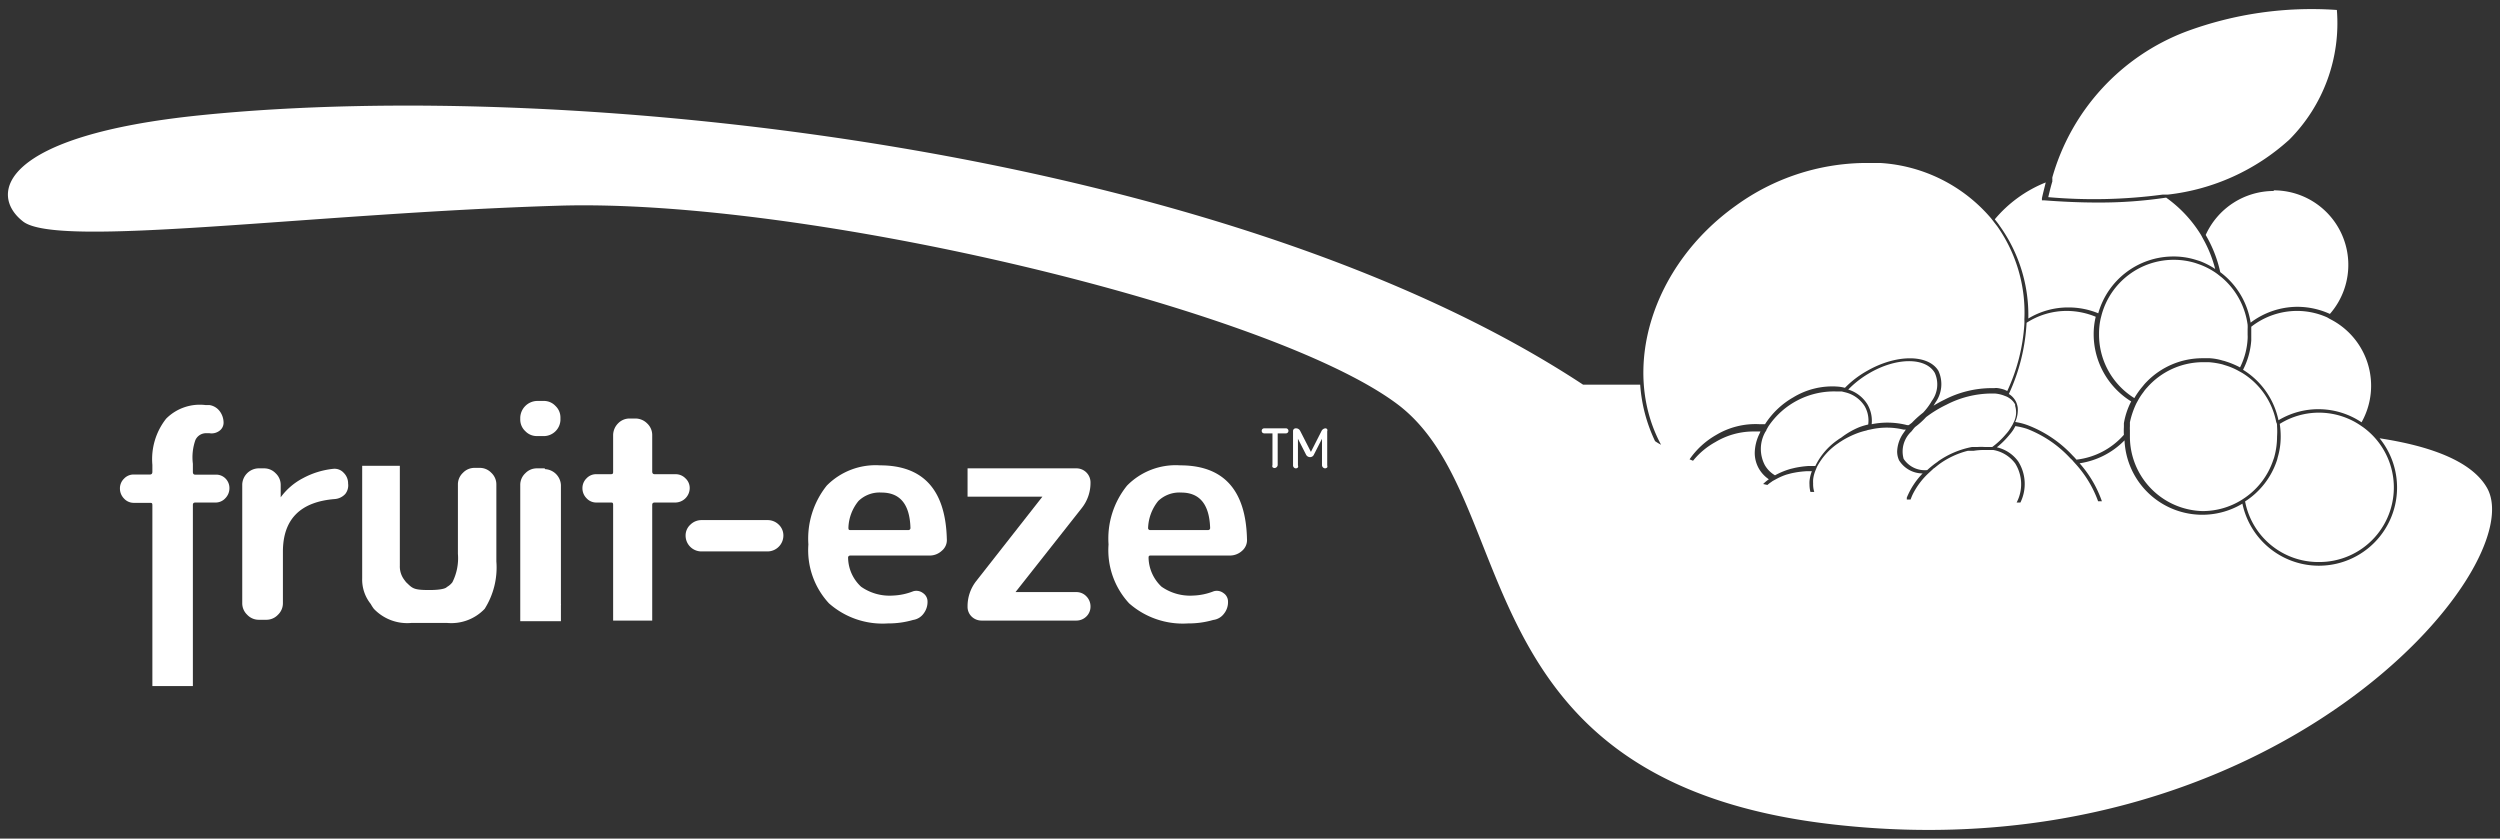
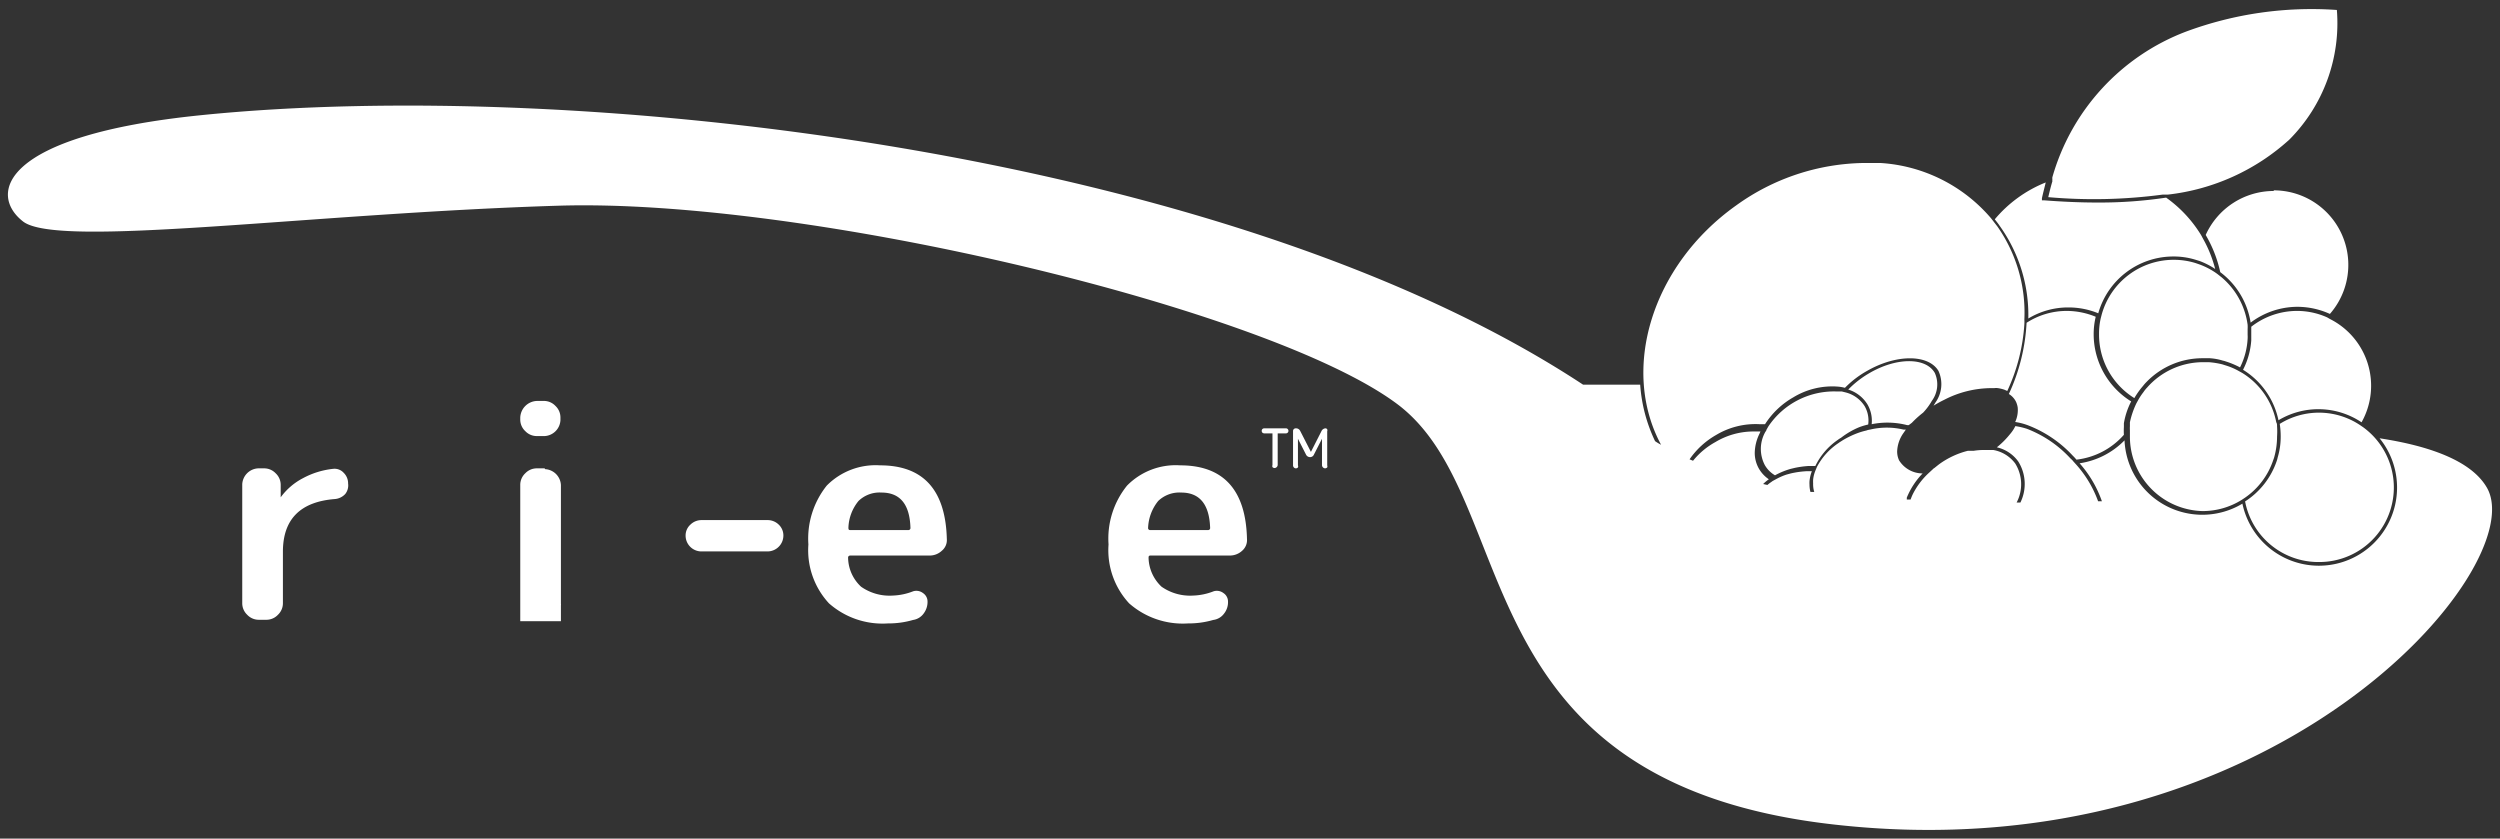
<svg xmlns="http://www.w3.org/2000/svg" id="Layer_1" data-name="Layer 1" viewBox="0 0 158 53">
  <rect x="0" y="0" width="158" height="53" fill="#333333" stroke="none" />
  <path d="M136.67,12.3h0l.17,0,.16,0a13.7,13.7,0,0,0,7.69-3.48,10.43,10.43,0,0,0,3-8.19h0A22.82,22.82,0,0,0,138.15,2a13.92,13.92,0,0,0-8.44,9.2.5.5,0,0,0,0,.13.65.65,0,0,0,0,.13c-.1.33-.18.66-.26,1A32.83,32.83,0,0,0,136.67,12.3Z" style="fill:#fff" />
  <path d="M116.64,24.8l-.24-.06-.35,0a5,5,0,0,0-4.29,2.21l-.12.21c0,.06-.07.12-.1.19a2.19,2.19,0,0,0,0,2.05,1.78,1.78,0,0,0,.64.64,4.71,4.71,0,0,1,1-.41l.25-.06a6.22,6.22,0,0,1,.88-.12h.42a4.24,4.24,0,0,1,1.42-1.65,1.37,1.37,0,0,1,.2-.13A5,5,0,0,1,117.5,27a4.11,4.11,0,0,1,.57-.17,1.81,1.81,0,0,0-.23-1.17A2,2,0,0,0,116.64,24.8Z" style="fill:#fff" />
  <path d="M120.54,26.87l.09,0,.2-.15h0a6.31,6.31,0,0,1,.71-.64h0a3.84,3.84,0,0,0,.55-.74,1.76,1.76,0,0,0,.19-1.77c-.57-1-2.45-1-4.2.05a6.11,6.11,0,0,0-1.27,1,2.18,2.18,0,0,1,1.22.95,2.06,2.06,0,0,1,.26,1.24A5,5,0,0,1,120.54,26.87Z" style="fill:#fff" />
-   <path d="M120.31,29a1.6,1.6,0,0,0,1.49.71h0c.15-.14.31-.27.48-.4l.17-.12.06-.05a5.54,5.54,0,0,1,2.12-.89l.34,0a3.73,3.73,0,0,1,.47,0h.23l.24,0h0a5,5,0,0,0,.88-.83c.06-.06.1-.12.15-.18a3.23,3.23,0,0,0,.18-.28,1.19,1.19,0,0,0,.12-.22,1.4,1.4,0,0,0,.12-1.08h0a.36.36,0,0,1,0-.09,1.06,1.06,0,0,0-.36-.4,1.18,1.18,0,0,0-.19-.11l-.21-.08a2.16,2.16,0,0,0-.53-.11l-.23,0a6.27,6.27,0,0,0-2.83.71,7.5,7.5,0,0,0-1.28.78,4.74,4.74,0,0,1-.7.63l-.08.09h0l-.15.19A1.72,1.72,0,0,0,120.31,29Z" style="fill:#fff" />
  <path d="M128.17,26.88A7.56,7.56,0,0,1,131,28.8a2.73,2.73,0,0,1,.23.25,4.7,4.7,0,0,0,3-1.57,3.91,3.91,0,0,1,0-.49c0-.08,0-.16,0-.24a4.68,4.68,0,0,1,.46-1.38,5,5,0,0,1-2.37-4.22,4.66,4.66,0,0,1,.13-1.13,4.82,4.82,0,0,0-1.83-.37,4.68,4.68,0,0,0-2.54.75,12.17,12.17,0,0,1-1.12,4.5,1.19,1.19,0,0,1,.46.51l0,0h0a1.4,1.4,0,0,1,.1.35,1.8,1.8,0,0,1-.16.91A3.85,3.85,0,0,1,128.17,26.88Z" style="fill:#fff" />
  <path d="M128.19,20.13a4.86,4.86,0,0,1,2.53-.7,4.94,4.94,0,0,1,1.89.37,4.93,4.93,0,0,1,4.75-3.59,4.67,4.67,0,0,1,1.41.21l.23.07a4.78,4.78,0,0,1,1,.51,7.86,7.86,0,0,0-.75-1.88h0l-.14-.26a8.06,8.06,0,0,0-2.21-2.37,28.34,28.34,0,0,1-4.37.31c-1.07,0-2.18-.05-3.35-.14h-.13l0-.13c.07-.33.16-.66.24-1a8.15,8.15,0,0,0-3.22,2.33c.1.13.21.26.3.4A9.69,9.69,0,0,1,128.19,20.13Z" style="fill:#fff" />
  <path d="M134.89,25.16a5.15,5.15,0,0,1,.55-.77,2.46,2.46,0,0,1,.22-.25,4.92,4.92,0,0,1,3.54-1.5h.22l.24,0a3.61,3.61,0,0,1,.82.15h0a1.66,1.66,0,0,1,.21.06,5.27,5.27,0,0,1,.88.37,4.58,4.58,0,0,0,.48-1.81,1.93,1.93,0,0,0,0-.24h0v-.05c0-.11,0-.21,0-.32a2.45,2.45,0,0,0,0-.27,4.75,4.75,0,0,0-1.64-3l-.28-.22a4.53,4.53,0,0,0-1.13-.6l-.23-.08a4.61,4.61,0,0,0-1.4-.21,4.72,4.72,0,0,0-4.54,3.45l-.06.23a4.34,4.34,0,0,0-.11,1A4.72,4.72,0,0,0,134.89,25.16Z" style="fill:#fff" />
  <path d="M139.2,32.3a4.66,4.66,0,0,0,2.48-.71l.21-.14a4.68,4.68,0,0,0,1.78-2.38,1.72,1.72,0,0,0,.07-.21,4.86,4.86,0,0,0,.17-1.27,4.63,4.63,0,0,0,0-.65c0-.09,0-.17-.05-.25a4.7,4.7,0,0,0-2.15-3.12l-.2-.11a4.09,4.09,0,0,0-.83-.36l-.22-.07a4.94,4.94,0,0,0-.87-.14l-.25,0h-.1a4.72,4.72,0,0,0-3.54,1.6h0a2.25,2.25,0,0,0-.24.3h0a3.92,3.92,0,0,0-.33.5l-.11.2a5.31,5.31,0,0,0-.41,1.2c0,.08,0,.17,0,.25a2,2,0,0,0,0,.25h0c0,.13,0,.26,0,.39v0A4.71,4.71,0,0,0,139.2,32.3Z" style="fill:#fff" />
  <path d="M143.7,12.07a4.72,4.72,0,0,0-4.3,2.78,8,8,0,0,1,.92,2.35,4.93,4.93,0,0,1,1.92,3.19,4.93,4.93,0,0,1,2.94-1,5,5,0,0,1,2.07.45,4.71,4.71,0,0,0-3.55-7.81Z" style="fill:#fff" />
  <path d="M147.08,20.06a4.66,4.66,0,0,0-1.9-.41,4.71,4.71,0,0,0-2.9,1c0,.17,0,.33,0,.5v.13c0,.08,0,.16,0,.23a4.82,4.82,0,0,1-.52,1.86A4.93,4.93,0,0,1,144,26.56a4.9,4.9,0,0,1,5.25.13,4.72,4.72,0,0,0-2-6.53Z" style="fill:#fff" />
  <path d="M146.56,35.52A4.71,4.71,0,0,0,149.35,27l-.19-.13h0a4.68,4.68,0,0,0-5.08-.08,5.06,5.06,0,0,1,.06.79,4.55,4.55,0,0,1-.19,1.33,1.8,1.8,0,0,1-.06.22,4.92,4.92,0,0,1-2,2.56A4.71,4.71,0,0,0,146.56,35.52Z" style="fill:#fff" />
  <path d="M157.16,30.8c-1-1.71-3.69-2.63-6.77-3.1a4.94,4.94,0,1,1-8.67,4.13h0a4.92,4.92,0,0,1-7.45-4,5,5,0,0,1-2.84,1.45,7.15,7.15,0,0,1,1.41,2.4h-.24a7.09,7.09,0,0,0-1.44-2.38c-.06-.07-.13-.14-.19-.22l-.12-.11a7.29,7.29,0,0,0-2.75-1.87,4.47,4.47,0,0,0-.73-.17,2.32,2.32,0,0,1-.28.44l-.15.18a5.08,5.08,0,0,1-.74.72,2.3,2.3,0,0,1,1.35.89,2.67,2.67,0,0,1,.14,2.6h-.24a2.48,2.48,0,0,0-.09-2.47,2.2,2.2,0,0,0-1.38-.85l-.32,0h-.33a4,4,0,0,0-.59.05l-.12,0h-.13l-.12,0h0a5.26,5.26,0,0,0-1.79.83l-.08.06-.25.2a.39.39,0,0,0-.1.08l-.26.24a4.69,4.69,0,0,0-1,1.33h0a3.45,3.45,0,0,0-.14.34h-.24a0,0,0,0,1,0,0s0-.08,0-.12h0a4.83,4.83,0,0,1,1-1.53,1.75,1.75,0,0,1-1.49-.83,1.34,1.34,0,0,1-.12-.56,2.14,2.14,0,0,1,.39-1.15l.16-.23-.06,0-.09,0a4.55,4.55,0,0,0-2.11,0,1.05,1.05,0,0,0-.24.06,4,4,0,0,0-.46.13,5.57,5.57,0,0,0-1.07.51c-.07.05-.15.09-.21.14a4.11,4.11,0,0,0-1.38,1.52l-.09.22a2.07,2.07,0,0,0-.15.58,1.93,1.93,0,0,0,0,.24,1.67,1.67,0,0,0,.07.54l-.24,0a1.82,1.82,0,0,1-.06-.46v0a1.62,1.62,0,0,1,0-.22,2.41,2.41,0,0,1,.15-.63h-.33a5.84,5.84,0,0,0-1,.14l-.26.07a3.85,3.85,0,0,0-.65.28l-.24.13-.11.08a1.84,1.84,0,0,0-.22.17l-.27-.06a2.86,2.86,0,0,1,.36-.3l0,0a2.06,2.06,0,0,1-.62-.66,2,2,0,0,1-.27-1,2.84,2.84,0,0,1,.3-1.22l.06-.14-.22,0h-.3a4.68,4.68,0,0,0-2.33.67A4.77,4.77,0,0,0,107,29.12l-.22-.09a5.11,5.11,0,0,1,1.68-1.54,4.84,4.84,0,0,1,2.76-.68l.33,0h0a5.14,5.14,0,0,1,1.79-1.7,4.73,4.73,0,0,1,2.76-.68,2.61,2.61,0,0,1,.5.08A6.13,6.13,0,0,1,118,23.44c1.86-1.07,3.88-1.05,4.51,0a2,2,0,0,1-.19,2l-.12.2a7.37,7.37,0,0,1,.69-.38,6.53,6.53,0,0,1,2.92-.73l.23,0a.85.85,0,0,1,.23,0h0a2.46,2.46,0,0,1,.41.1h0l.18.08a11.75,11.75,0,0,0,1.08-4.23,2.64,2.64,0,0,0,0-.29,9.48,9.48,0,0,0-1.7-5.87l-.27-.35-.14-.18a10,10,0,0,0-7-3.49c-.34,0-.69,0-1,0a14.12,14.12,0,0,0-8.1,2.68c-5.35,3.8-7.32,10.36-4.75,15.13a3.48,3.48,0,0,1-.38-.23,9.84,9.84,0,0,1-.94-3.57l-3.61,0C77.6,9.52,36.52,4.86,12.7,7.28.07,8.56-.76,12.28,1.46,14s18.14-.52,33.85-1,45,6.54,53,12.54,3.78,23.89,27.6,26.57C143.7,55.26,160.1,35.76,157.16,30.8Z" style="fill:#fff" />
  <path d="M81.38,27.07H79.9a.18.18,0,0,0-.12.05.17.17,0,0,0,0,.22.18.18,0,0,0,.12.05h.52a0,0,0,0,1,0,0v2a.19.19,0,0,0,0,.13.18.18,0,0,0,.14.06.21.21,0,0,0,.19-.19v-2a0,0,0,0,1,0,0h.52a.16.16,0,0,0,0-.32Z" style="fill:#fff" />
  <path d="M83.8,27.07a.3.3,0,0,0-.28.17l-.67,1.32h0l-.68-1.33a.29.29,0,0,0-.27-.16.17.17,0,0,0-.18.18v2.16a.19.19,0,0,0,.05.13.17.17,0,0,0,.26,0,.15.15,0,0,0,0-.13V27.73h0l.51,1a.28.28,0,0,0,.25.16.26.26,0,0,0,.25-.16l.51-1h0v1.68a.21.21,0,0,0,.19.19.2.2,0,0,0,.14-.06.19.19,0,0,0,0-.13V27.26a.19.19,0,0,0,0-.13A.2.2,0,0,0,83.8,27.07Z" style="fill:#fff" />
-   <path d="M13.61,30H12.35c-.11,0-.16-.06-.16-.17v-.52a3.28,3.28,0,0,1,.16-1.5.74.74,0,0,1,.62-.43l.27,0a.83.83,0,0,0,.61-.14.63.63,0,0,0,.28-.53,1.22,1.22,0,0,0-.25-.73,1,1,0,0,0-.64-.38l-.25,0a3,3,0,0,0-2.49.86,4.13,4.13,0,0,0-.87,2.92v.44c0,.11-.05.17-.16.17h-1a.82.82,0,0,0-.63.26.85.85,0,0,0-.26.62.9.9,0,0,0,.26.64.83.83,0,0,0,.63.27h1c.11,0,.16,0,.16.15V43.36h2.56V31.91c0-.1.05-.15.16-.15h1.26a.83.83,0,0,0,.63-.27.9.9,0,0,0,.26-.64.85.85,0,0,0-.26-.62A.82.82,0,0,0,13.61,30Z" style="fill:#fff" />
  <path d="M22,30.56a.93.93,0,0,0-.28-.68.78.78,0,0,0-.66-.25,5.14,5.14,0,0,0-1.91.59,4.06,4.06,0,0,0-1.41,1.21s0,0,0,0a0,0,0,0,1,0,0v-.78a1,1,0,0,0-.32-.74,1,1,0,0,0-.74-.31h-.37a1.06,1.06,0,0,0-1,1v7.51a1,1,0,0,0,.31.74,1,1,0,0,0,.74.32h.47a1,1,0,0,0,.74-.32,1,1,0,0,0,.31-.74V34.87q0-3.07,3.28-3.33a1,1,0,0,0,.66-.32A.87.87,0,0,0,22,30.56Z" style="fill:#fff" />
  <path d="M34.42,29.6h-.48a1,1,0,0,0-.74.31,1,1,0,0,0-.32.74v7.51s0,.07,0,.1v1h2.57v-1a.31.31,0,0,0,0-.1V30.65a1.06,1.06,0,0,0-1-1Z" style="fill:#fff" />
  <path d="M34.42,25.34h-.48a1.09,1.09,0,0,0-1.06,1.06v.11a1,1,0,0,0,.32.74,1,1,0,0,0,.74.31h.48a1.06,1.06,0,0,0,1-1V26.4a1,1,0,0,0-.31-.74A1,1,0,0,0,34.42,25.34Z" style="fill:#fff" />
  <path d="M49.22,34.55a1,1,0,0,0,.29-.7.94.94,0,0,0-.29-.69,1,1,0,0,0-.71-.29H44.33a1,1,0,0,0-.7.29.92.92,0,0,0-.3.69,1,1,0,0,0,1,1h4.18A1,1,0,0,0,49.22,34.55Z" style="fill:#fff" />
  <path d="M53.75,35.11h5a1.11,1.11,0,0,0,.77-.3.87.87,0,0,0,.32-.74c-.08-3.1-1.48-4.66-4.22-4.66a4.34,4.34,0,0,0-3.37,1.28,5.37,5.37,0,0,0-1.16,3.72,4.94,4.94,0,0,0,1.3,3.72,5.11,5.11,0,0,0,3.73,1.27,5.55,5.55,0,0,0,1.59-.22,1,1,0,0,0,.66-.4,1.21,1.21,0,0,0,.25-.75.64.64,0,0,0-.29-.55.69.69,0,0,0-.62-.11,3.87,3.87,0,0,1-1.29.27,3.13,3.13,0,0,1-2-.56,2.55,2.55,0,0,1-.82-1.8C53.59,35.17,53.64,35.11,53.75,35.11Zm.51-3.45a1.91,1.91,0,0,1,1.45-.53q1.76,0,1.83,2.22a.13.13,0,0,1-.15.15H53.76c-.09,0-.14,0-.14-.15A2.81,2.81,0,0,1,54.26,31.66Z" style="fill:#fff" />
-   <path d="M68.92,38.33a.9.9,0,0,0-.26-.64.86.86,0,0,0-.63-.27H64.18s0,0,0,0h0l4.18-5.3a2.56,2.56,0,0,0,.56-1.61A.89.89,0,0,0,68,29.6H61.15v1.79h4.73a0,0,0,0,1,0,0,0,0,0,0,0,0,0L61.7,36.72a2.57,2.57,0,0,0-.55,1.61.85.85,0,0,0,.25.63.89.89,0,0,0,.63.26h6a.89.89,0,0,0,.63-.26A.86.86,0,0,0,68.92,38.33Z" style="fill:#fff" />
  <path d="M77.36,38.78a1.15,1.15,0,0,0,.25-.75.64.64,0,0,0-.29-.55.69.69,0,0,0-.62-.11,3.87,3.87,0,0,1-1.29.27,3.15,3.15,0,0,1-2-.56,2.59,2.59,0,0,1-.82-1.8c0-.11,0-.17.13-.17h5a1.14,1.14,0,0,0,.78-.3.89.89,0,0,0,.31-.74c-.07-3.1-1.48-4.66-4.22-4.66a4.31,4.31,0,0,0-3.36,1.28,5.32,5.32,0,0,0-1.17,3.72,4.94,4.94,0,0,0,1.3,3.72,5.13,5.13,0,0,0,3.73,1.27,5.55,5.55,0,0,0,1.59-.22A1,1,0,0,0,77.36,38.78ZM73.2,31.66a1.93,1.93,0,0,1,1.45-.53q1.75,0,1.83,2.22a.13.13,0,0,1-.15.15H72.71a.13.13,0,0,1-.15-.15A2.87,2.87,0,0,1,73.2,31.66Z" style="fill:#fff" />
-   <path d="M43.59,30.86a.83.83,0,0,0-.27-.63.86.86,0,0,0-.64-.26h-1.3c-.11,0-.16-.06-.16-.17V27.5a1,1,0,0,0-.32-.74,1.05,1.05,0,0,0-.74-.31h-.37a1,1,0,0,0-.73.31,1.07,1.07,0,0,0-.31.74v2.3c0,.11,0,.17-.16.17H37.7a.82.82,0,0,0-.63.26.86.86,0,0,0-.26.63.89.89,0,0,0,.26.63.83.83,0,0,0,.63.27h.89c.11,0,.16,0,.16.15v7.31h2.47V31.91c0-.1.05-.15.16-.15h1.3a.92.92,0,0,0,.91-.9Z" style="fill:#fff" />
-   <path d="M22.89,29.44v7.11a2.46,2.46,0,0,0,.54,1.62,2.36,2.36,0,0,0,.2.31,2.91,2.91,0,0,0,2.37.89h2.26a2.91,2.91,0,0,0,2.37-.89,4.89,4.89,0,0,0,.74-3V30.62a1,1,0,0,0-.32-.74,1,1,0,0,0-.74-.31H30a1,1,0,0,0-.74.31,1,1,0,0,0-.32.74V35a3.36,3.36,0,0,1-.35,1.8,1.14,1.14,0,0,1-.35.3s-.09.19-1.11.19-1.06-.11-1.47-.5l-.09-.12a1.4,1.4,0,0,1-.3-.92V29.44Z" style="fill:#fff" />
</svg>